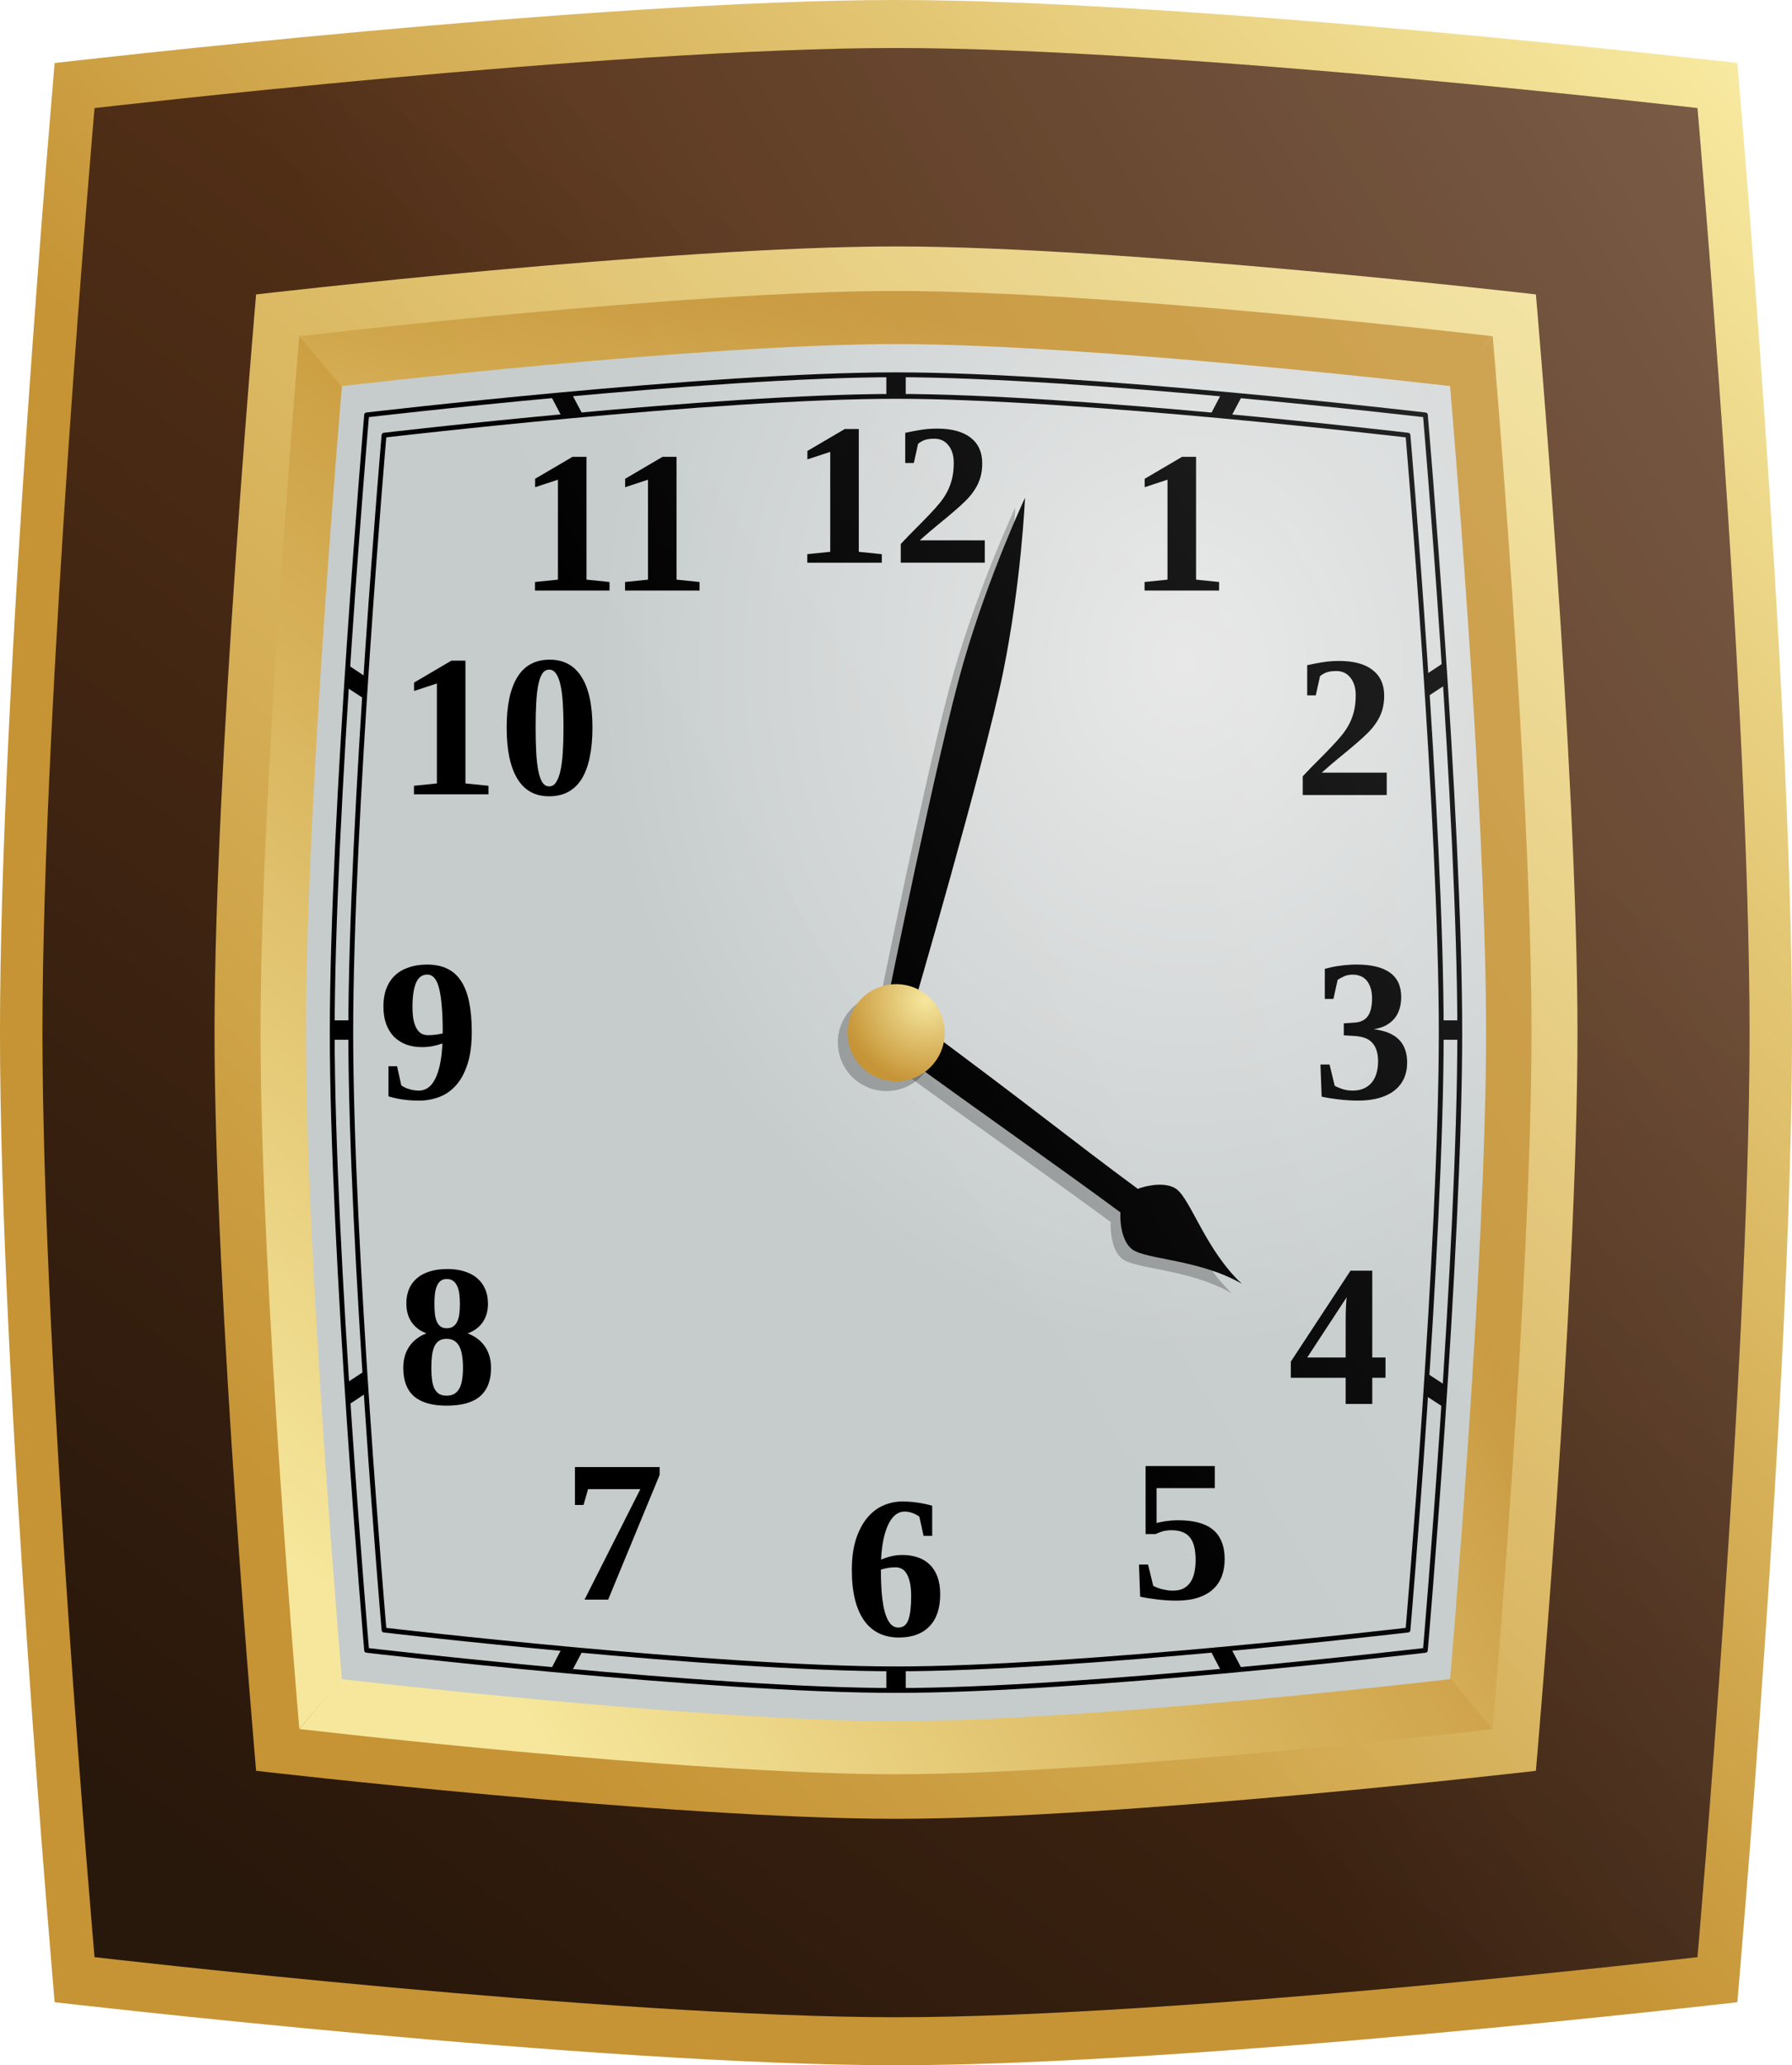
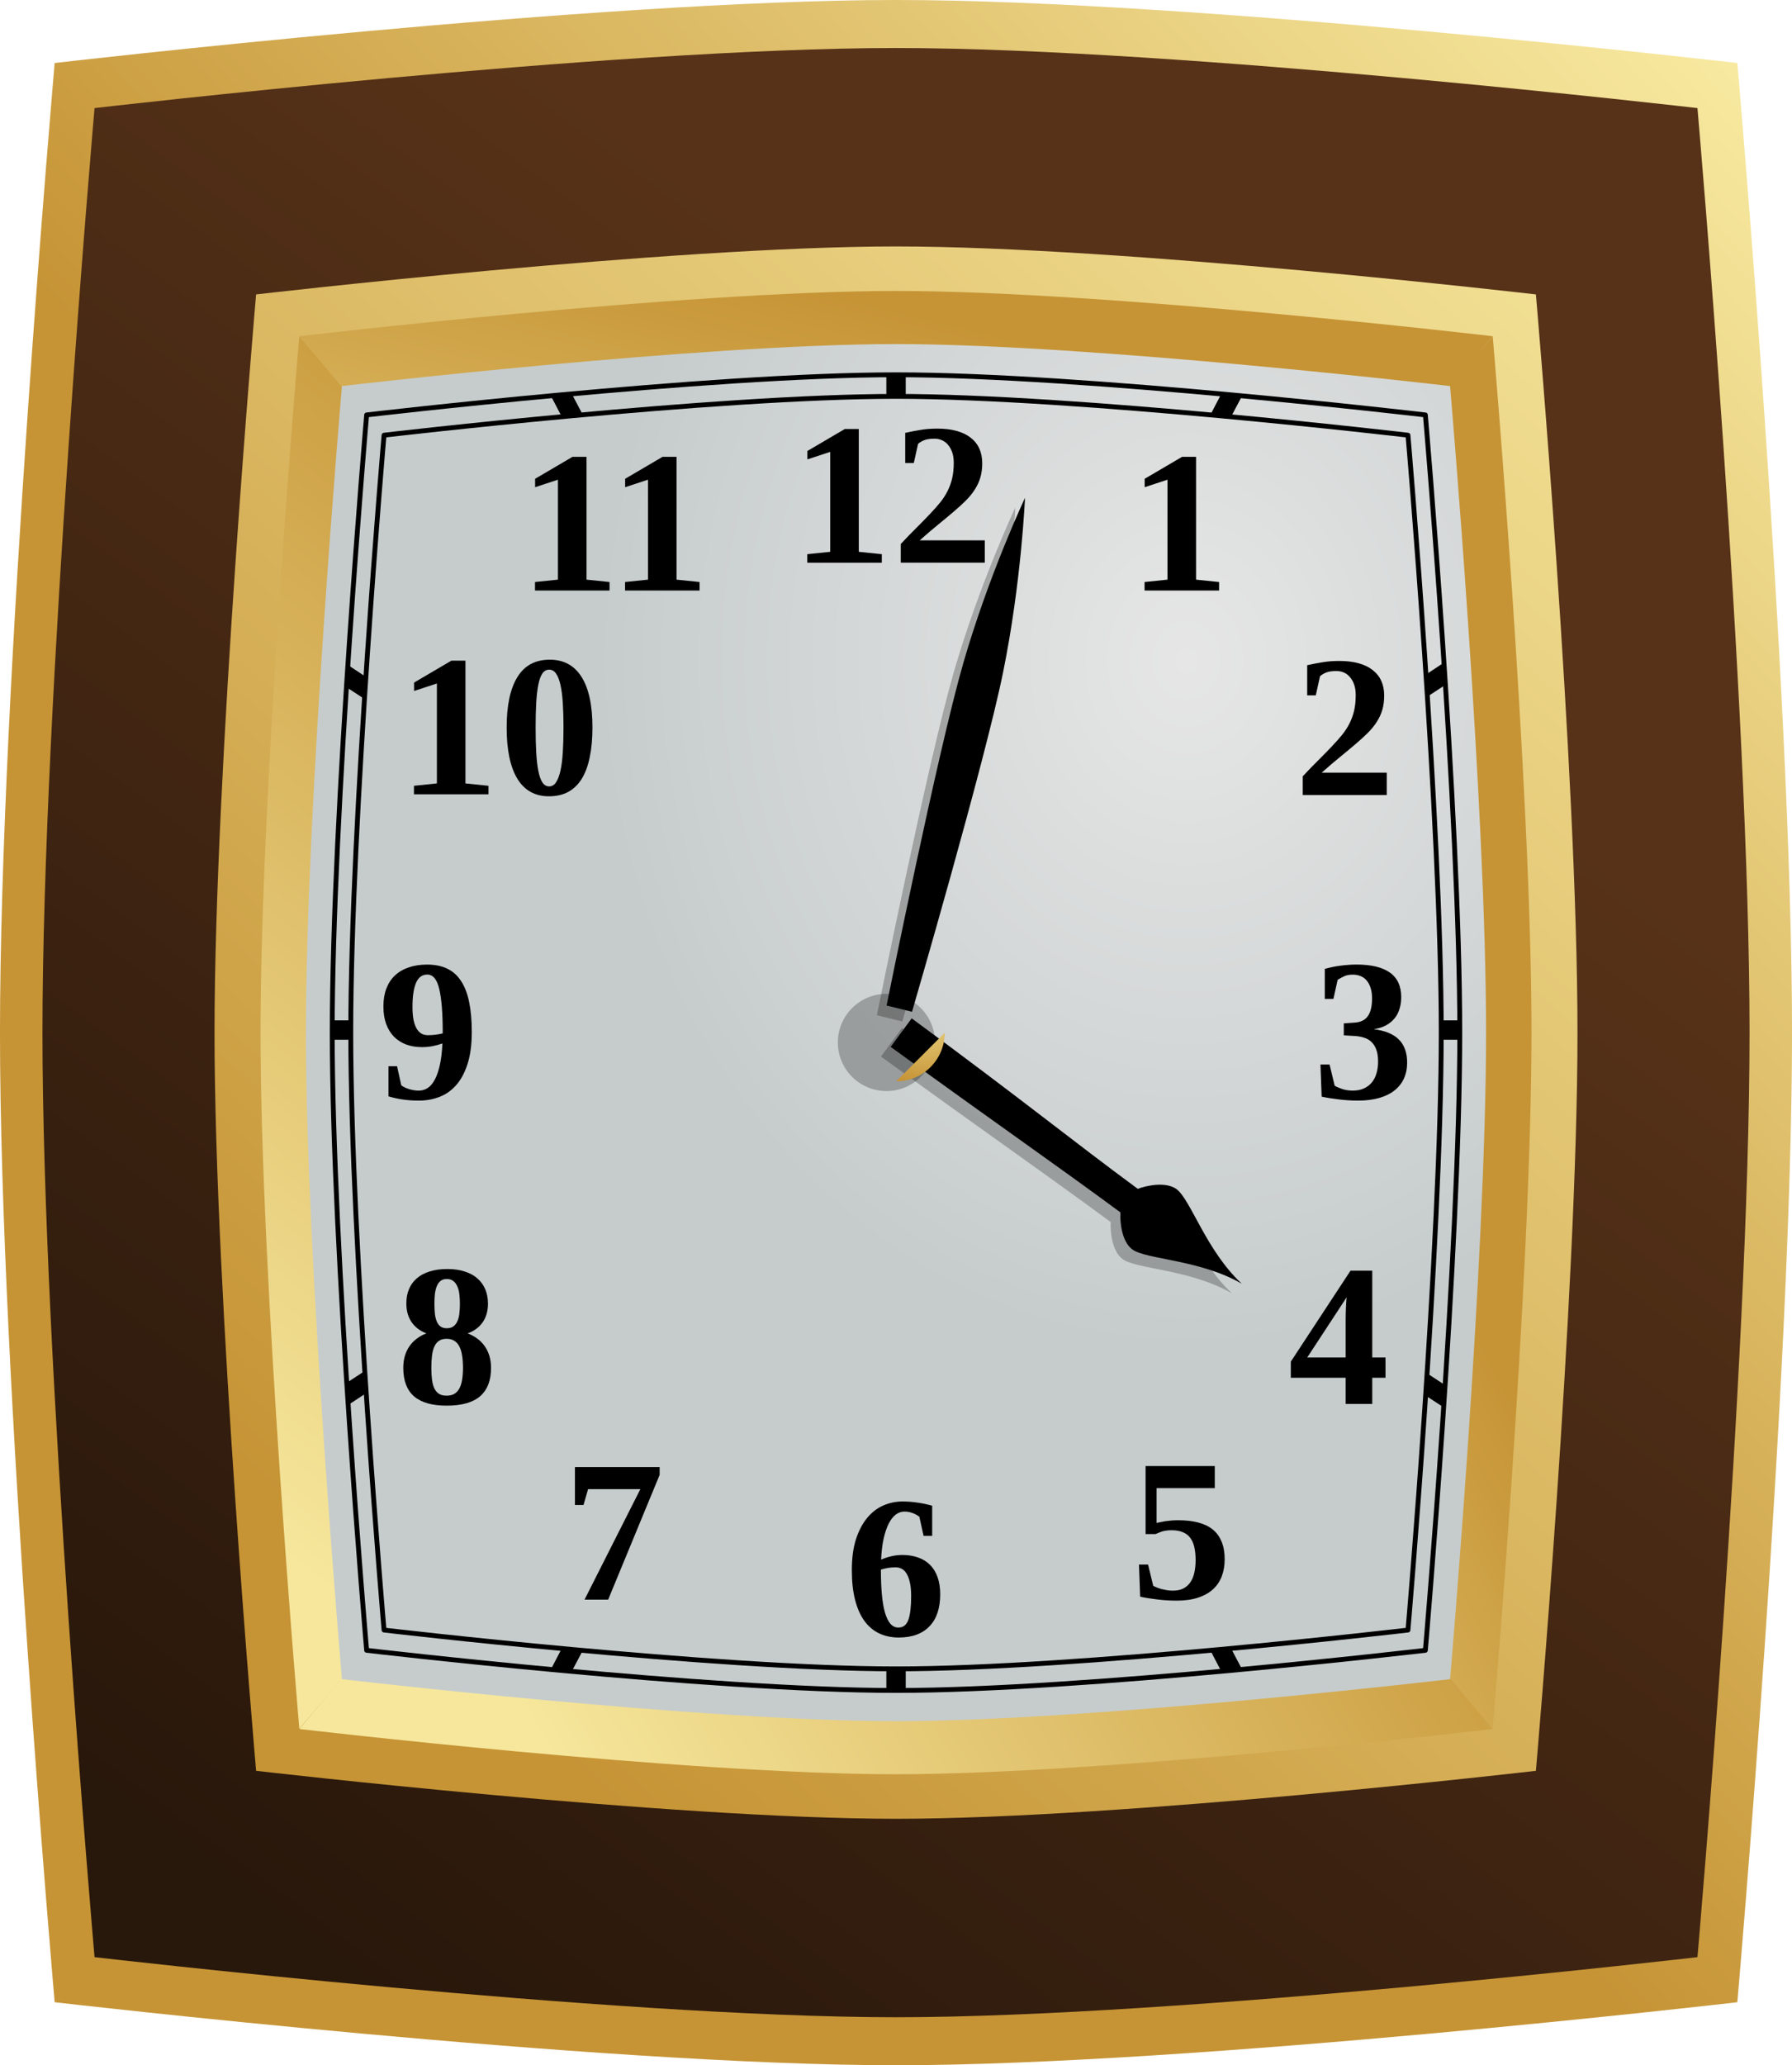
<svg xmlns="http://www.w3.org/2000/svg" xmlns:ns1="http://sodipodi.sourceforge.net/DTD/sodipodi-0.dtd" xmlns:ns2="http://www.inkscape.org/namespaces/inkscape" xmlns:xlink="http://www.w3.org/1999/xlink" id="svg2" ns1:docname="clock.svg" viewBox="0 0 369.8 426.06" ns2:export-xdpi="90" version="1.1" ns2:export-ydpi="90" ns2:version="0.48.2 r9819">
  <title id="title7968">A clock with a wooden/metal frame</title>
  <ns1:namedview id="base" fit-margin-left="0" ns2:zoom="1" borderopacity="1.0" ns2:current-layer="layer3" ns2:cx="184.90099" ns2:cy="213.02806" ns2:window-maximized="1" showgrid="false" fit-margin-right="0" ns2:guide-bbox="true" showguides="true" bordercolor="#666666" ns2:window-x="0" ns2:window-y="-1" fit-margin-bottom="0" ns2:window-width="1024" ns2:pageopacity="0.0" ns2:pageshadow="2" pagecolor="#ffffff" ns2:document-units="px" ns2:window-height="715" fit-margin-top="0">
    <ns2:grid id="grid4082" enabled="true" visible="true" snapvisiblegridlinesonly="true" type="xygrid" empspacing="5" />
  </ns1:namedview>
  <defs id="defs4">
    <linearGradient id="linearGradient7891">
      <stop id="stop7893" style="stop-color:#f6e79c" offset="0" />
      <stop id="stop7895" style="stop-color:#c69435" offset="1" />
    </linearGradient>
    <linearGradient id="linearGradient4045" y2="401.44" gradientUnits="userSpaceOnUse" x2="461.89" y1="675.44" x1="258.61" ns2:collect="always">
      <stop id="stop4041" style="stop-color:#28170b" offset="0" />
      <stop id="stop4043" style="stop-color:#573218" offset="1" />
    </linearGradient>
    <radialGradient id="radialGradient4053" gradientUnits="userSpaceOnUse" cy="205.59" cx="188" gradientTransform="matrix(1.717 4.5224e-7 -4.5139e-7 1.713 -133.85 -147.65)" r="10.5" ns2:collect="always">
      <stop id="stop4049" style="stop-color:#f6e79d" offset="0" />
      <stop id="stop4051" style="stop-color:#c69435" offset="1" />
    </radialGradient>
    <filter id="filter4093" height="1.216" width="1.216" y="-.108" x="-.108" ns2:collect="always">
      <feGaussianBlur id="feGaussianBlur4095" stdDeviation="0.945" ns2:collect="always" />
    </filter>
    <filter id="filter4153" height="1.137" width="1.509" y="-.069" x="-.254" ns2:collect="always">
      <feGaussianBlur id="feGaussianBlur4155" stdDeviation="3.028" ns2:collect="always" />
    </filter>
    <filter id="filter4169" height="1.251" width="1.19" y="-.125" x="-.095" ns2:collect="always">
      <feGaussianBlur id="feGaussianBlur4171" stdDeviation="2.862" ns2:collect="always" />
    </filter>
    <radialGradient id="radialGradient4237" gradientUnits="userSpaceOnUse" cy="424.43" cx="445.75" gradientTransform="matrix(1 0 0 1.167 0 -81.659)" r="121.77" ns2:collect="always">
      <stop id="stop4233" style="stop-color:#e6e6e6" offset="0" />
      <stop id="stop4235" style="stop-color:#c6cccc" offset="1" />
    </radialGradient>
    <mask id="mask6826" maskUnits="userSpaceOnUse">
      <path id="path6828" ns1:nodetypes="czczczczc" style="fill:#ffffff" ns2:connector-curvature="0" d="m634.36 291.71s106.68-12.396 165.39-12.396c58.712 0 165.39 12.396 165.39 12.396s10.749 123.02 10.749 190.73c0 67.709-10.749 190.73-10.749 190.73s-106.68 12.396-165.39 12.396c-58.712 0-165.39-12.396-165.39-12.396s-10.749-123.02-10.749-190.73c0-67.709 10.749-190.73 10.749-190.73z" />
    </mask>
    <linearGradient id="linearGradient6842" y2="438.44" gradientUnits="userSpaceOnUse" x2="334.89" y1="305.44" x1="555.61" ns2:collect="always">
      <stop id="stop6838" style="stop-color:#ffffff" offset="0" />
      <stop id="stop6840" style="stop-color:#ffffff;stop-opacity:0" offset="1" />
    </linearGradient>
    <linearGradient id="linearGradient6850" y2="267.44" xlink:href="#linearGradient4460-4" gradientUnits="userSpaceOnUse" x2="600.65" y1="494.44" x1="353.85" ns2:collect="always" />
    <linearGradient id="linearGradient6858" y2="260.44" xlink:href="#linearGradient4460-4" gradientUnits="userSpaceOnUse" x2="607.39" y1="612.44" x1="286.11" ns2:collect="always" />
    <linearGradient id="linearGradient7133" y2="461.42" xlink:href="#linearGradient7891" gradientUnits="userSpaceOnUse" x2="459.25" gradientTransform="translate(-200.85 -277.41)" y1="525.59" x1="334.23" ns2:collect="always" />
    <linearGradient id="linearGradient7135" y2="398.36" xlink:href="#linearGradient7891" gradientUnits="userSpaceOnUse" x2="396.19" gradientTransform="matrix(-1 0 0 1 570.65 -277.41)" y1="577.33" x1="538.77" ns2:collect="always" />
    <linearGradient id="linearGradient7137" y2="465.46" xlink:href="#linearGradient7891" gradientUnits="userSpaceOnUse" x2="474.61" gradientTransform="matrix(1 0 0 -1 0 980.95)" y1="363.9" x1="301.08" ns2:collect="always" />
    <linearGradient id="linearGradient7139" y2="366.02" xlink:href="#linearGradient7891" gradientUnits="userSpaceOnUse" x2="487.55" gradientTransform="translate(-200.85 -277.41)" y1="503.76" x1="453.88" ns2:collect="always" />
    <linearGradient id="linearGradient4460-4">
      <stop id="stop4462-2" style="stop-color:#c69435" offset="0" />
      <stop id="stop4464-0" style="stop-color:#fff7b1" offset="1" />
    </linearGradient>
  </defs>
  <g id="layer4" ns2:label="frame" ns2:groupmode="layer">
    <path id="rect4067" style="fill:url(#linearGradient6850)" d="m212.13 290.41s111.98-13 173.62-13c61.634 0 173.62 13 173.62 13s11.284 129.02 11.284 200.03c0 71.009-11.284 200.03-11.284 200.03s-111.98 13-173.62 13c-61.634 0-173.62-13-173.62-13s-11.284-129.02-11.284-200.03c0-71.009 11.284-200.03 11.284-200.03z" ns1:nodetypes="czczczczc" ns2:connector-curvature="0" transform="translate(-200.85 -277.41)" />
    <path id="path4072" style="fill:url(#linearGradient4045)" d="m220.36 299.71s106.68-12.396 165.39-12.396c58.712 0 165.39 12.396 165.39 12.396s10.749 123.02 10.749 190.73c0 67.709-10.749 190.73-10.749 190.73s-106.68 12.396-165.39 12.396c-58.712 0-165.39-12.396-165.39-12.396s-10.749-123.02-10.749-190.73c0-67.709 10.749-190.73 10.749-190.73z" ns1:nodetypes="czczczczc" transform="translate(-200.85 -277.41)" ns2:connector-curvature="0" />
    <g id="g6807" mask="url(#mask6826)" transform="translate(-614.85 -269.41)">
      <path id="path6631" style="stroke:#784421;stroke-width:1.5;fill:none" d="m660.85 257.47c6.969 12.88 10.172 27.769 9.116 42.376-1.056 14.606-6.367 28.88-15.116 40.624-1.167 1.567-2.418 3.135-3 5-0.615 1.971-0.424 4.112 0.079 6.114 0.503 2.002 1.305 3.915 1.921 5.886 2.209 7.065 1.971 14.666 1.034 22.008-0.937 7.343-2.551 14.605-3.034 21.992-0.501 7.667 0.225 15.356 1 23 1.939 19.125 4.08 39.129-3 57-0.661 1.669-1.4 3.308-2 5-2.027 5.713-2.427 11.89-2.102 17.943 0.325 6.053 1.351 12.043 2.102 18.057 2.318 18.564 2.008 37.399 0 56-1.114 10.316-2.745 20.772-1 31 0.871 5.104 2.566 10.024 4 15 6.622 22.978 7.66 47.545 3 71" ns2:connector-curvature="0" ns2:path-effect="#path-effect6633" ns2:original-d="m 660.84901,257.46555 c -0.57842,27.09329 -6,57.2716 -6,83 0,1.15673 -3,3.41609 -3,5 0,4.08875 0.26282,8.52564 2,12 3.65647,7.31294 -2,35.57176 -2,44 0,5.96821 3.18947,16.4316 1,23 -5.61474,16.84422 0.51895,39.40526 -3,57 -0.35204,1.7602 -2,3.20495 -2,5 0,10.26553 2.64342,25.42632 0,36 -4.33268,17.3307 0,38.46205 0,56 0,6.40284 -4.65231,23.69538 -1,31 1.64694,3.29388 4,10.34073 4,15 0,12.22075 -0.30753,61.07743 3,71" />
      <path id="path6639" style="stroke:#784421;stroke-width:1px;fill:none" d="m758.85 244.47c-5.625 28.616-5.965 58.262-1 87 0.922 5.338 2.028 10.664 2.349 16.072 0.321 5.408-0.179 10.965-2.349 15.928-0.896 2.049-2.063 3.969-3 6-3.048 6.606-3.541 14.128-2.981 21.382 0.56 7.254 2.116 14.394 2.981 21.618 2.027 16.939 0.228 34.087-2 51-2.937 22.292-6.59 45.221-1 67 2.025 7.888 5.263 15.65 5.117 23.793-0.073 4.072-1.043 8.196-3.275 11.602-2.232 3.406-5.812 6.024-9.843 6.605-0.533 0.077-1.072 0.119-1.595 0.25-0.522 0.131-1.036 0.359-1.405 0.75-0.3 0.317-0.491 0.728-0.582 1.154-0.091 0.427-0.087 0.87-0.029 1.302 0.115 0.865 0.435 1.689 0.611 2.544 0.272 1.315 0.198 2.685-0.092 3.996-0.29 1.31-0.793 2.566-1.374 3.776-1.163 2.419-2.655 4.692-3.533 7.229-1.054 3.044-1.174 6.318-1.339 9.534-0.165 3.217-0.402 6.501-1.661 9.466-1.648 3.881-4.874 6.829-7.372 10.225-1.249 1.698-2.336 3.549-2.9 5.58s-0.573 4.264 0.272 6.195c0.214 0.489 0.48 0.954 0.686 1.446 0.206 0.492 0.354 1.022 0.314 1.554-0.032 0.425-0.183 0.835-0.399 1.202-0.216 0.367-0.494 0.694-0.794 0.997-0.599 0.606-1.288 1.127-1.808 1.801-0.527 0.685-0.861 1.507-1.027 2.356-0.166 0.848-0.169 1.722-0.077 2.582 0.183 1.719 0.737 3.373 1.104 5.063 1.114 5.132 0.484 10.485-0.609 15.622-1.093 5.136-2.645 10.181-3.391 15.378-1.357 9.46 0.048 19.299 4 28" ns2:connector-curvature="0" ns2:path-effect="#path-effect6641" ns2:original-d="m 758.84901,244.46555 c 3.91288,28.74286 0.70505,58.01419 -1,87 -0.57289,9.73918 2.54232,22.67817 0,32 -0.58835,2.15728 -2.45767,3.8307 -3,6 -3.13022,12.5209 0,29.98582 0,43 0,17.5041 -2,33.78999 -2,51 0,18.53613 1.93658,49.3805 -1,67 -0.95967,5.75802 -6.61009,39.68348 -8,42 -0.54233,0.90388 -2.36754,0.15673 -3,1 -0.22727,0.30303 0.15152,4.24243 0,5 -0.90329,4.51647 -5,10.88405 -5,15 0,6.13413 -0.89678,12.69035 -3,19 -2.19658,6.58973 -10,14.37603 -10,22 0,1.05409 1.20672,1.96638 1,3 -0.32686,1.6343 -2.59577,2.3831 -3,4 -0.78024,3.12096 0.52915,6.82512 0,10 -1.77937,10.67623 -4,21.90687 -4,31 0,8.93461 4,19.06328 4,28" />
      <path id="path6643" style="stroke:#5b3419;stroke-width:1px;fill:none" d="m730.85 724.47c4.727-36.248 8.728-72.591 12-109 0.277-3.082 0.574-6.254 2-9 1.206-2.322 3.135-4.172 5.022-5.983s3.805-3.678 4.978-6.017c1.288-2.57 1.579-5.519 1.632-8.393 0.054-2.874-0.106-5.771 0.368-8.607 0.547-3.272 1.946-6.395 4-9 2.587-3.28 6.107-5.666 9.351-8.298 3.244-2.632 6.365-5.726 7.649-9.702 0.665-2.057 0.8-4.261 0.588-6.413s-0.764-4.257-1.447-6.308c-1.366-4.102-3.265-8.045-4.14-12.279-1.084-5.245-0.544-10.672 0-16 4.838-47.349 9.652-95.853-2-142-5.282-20.921-13.897-41.072-16.702-62.466-1.402-10.697-1.306-21.693 1.405-32.135s8.152-20.324 16.297-27.398c4.652-4.04 10.132-7.123 16-9" ns2:connector-curvature="0" ns2:path-effect="#path-effect6645" ns2:original-d="m 730.84901,724.46555 c 0.42198,-37.64636 -3.74497,-77.51006 12,-109 1.10442,-2.20884 0.67285,-7.00927 2,-9 2.95106,-4.42658 7.58555,-7.17109 10,-12 2.26831,-4.53661 -0.33625,-12.3275 2,-17 1.8091,-3.61819 4,-4.78669 4,-9 0,-3.05425 13.91708,-11.83416 17,-18 3.04634,-6.09268 -2.73947,-20.47894 -5,-25 -1.46468,-2.92935 0,-12.76392 0,-16 0,-46.47174 -2,-95.38178 -2,-142 0,-40.34046 1,-83.63679 1,-122 0,-3.18601 13.2239,-10.38805 16,-9" />
      <path id="path6647" style="stroke:#784421;stroke-width:2;fill:none" d="m811.85 248.47c2.886 25.929 2.211 52.253-2 78-0.976 5.967-2.145 11.955-2 18 0.032 1.334 0.128 2.672 0 4-0.21 2.178-1.021 4.27-2.144 6.149-1.123 1.879-2.551 3.557-4.065 5.138-3.027 3.161-6.458 6.011-8.791 9.714-3.554 5.641-4.172 12.683-3.504 19.316 0.668 6.633 2.509 13.092 3.504 19.684 3.195 21.17-2.425 42.598-3 64-0.313 11.669 0.878 23.327 1 35 0.209 20.017-2.725 39.995-2 60 0.339 9.352 1.476 18.657 2 28 1.234 22.013-0.927 44.304 3 66 3.192 17.636 10.431 34.526 21 49" ns1:nodetypes="cssssssssssc" ns2:connector-curvature="0" ns2:path-effect="#path-effect6649" ns2:original-d="m 811.84901,248.46555 c 1.36709,25.52949 3.0145,52.9275 -2,78 -1.2754,6.37698 -2,11.35701 -2,18 0,1.33333 1.33333,4 0,4 -1.19686,0 -13.72189,14.60945 -15,21 -2.3866,11.93299 0,26.72159 0,39 0,21.66228 -0.88674,42.86737 -3,64 -1.03415,10.34146 4.42912,24.71263 1,35 -3.7247,11.17411 -2,46.06884 -2,60 0,7.86128 3.53983,20.30085 2,28 -4.69854,23.49272 6.97613,42.14322 3,66 -2.47066,14.82394 21,34.47006 21,49" />
      <path id="path6651" style="stroke:#7d4722;stroke-width:1px;fill:none" d="m832.85 714.47c-7.461-69.487-5.775-139.95 5-209 2.381-15.256 5.198-30.895 2-46-0.912-4.306-2.315-8.61-2-13 0.272-3.802 1.815-7.377 3-11 5.119-15.656 3.616-32.608 2-49-0.82-8.321-1.656-16.646-2-25-0.398-9.66-0.137-19.333 0-29 0.401-28.345-0.266-56.705-2-85" ns2:connector-curvature="0" ns2:path-effect="#path-effect6653" ns2:original-d="m 832.84901,714.46555 c 2.49073,-69.65017 -1.58621,-139.84484 5,-209 1.4693,-15.4276 -0.0423,-30.68235 2,-46 3.03026,-22.72696 -2,7.51826 -2,-13 0,-3.80058 2.5803,-7.22266 3,-11 1.81858,-16.36723 -0.70219,-32.78686 2,-49 1.39063,-8.34379 -0.40915,-17.04576 -2,-25 -1.76454,-8.82272 0,-20.03237 0,-29 0,-10.91174 4.32278,-78.67722 -2,-85" />
      <path id="path6655" style="stroke:#784421;stroke-width:1px;fill:none" d="m879.85 245.47v128c0 14.344-1.747 28.763 0 43 1.435 11.694 5.961 22.789 8.109 34.373 1.074 5.792 1.547 11.747 0.717 17.579-0.83 5.832-3.019 11.553-6.827 16.048-1.081 1.276-2.305 2.478-3 4-0.569 1.246-0.746 2.645-0.671 4.013 0.075 1.367 0.395 2.71 0.786 4.023 0.781 2.625 1.859 5.226 1.885 7.964 0.029 3.084-1.277 6.002-2 9-1.177 4.881-0.802 9.988-0.315 14.985 0.487 4.997 1.077 10.053 0.315 15.015-0.962 6.263-4.014 11.983-6 18-3.199 9.69-3.602 20.037-4.762 30.176-1.16 10.138-3.255 20.558-9.238 28.824-1.413 1.952-3.044 3.788-4 6-1.409 3.26-1.2 6.96-0.974 10.505 0.225 3.544 0.415 7.249-1.026 10.495-1.357 3.057-3.993 5.325-6 8-4.041 5.385-5.448 12.375-5.277 19.105 0.171 6.731 1.793 13.328 3.277 19.895 1.874 8.29 3.541 16.627 5 25" ns2:connector-curvature="0" ns2:path-effect="#path-effect6657" ns2:original-d="m 879.84901,245.46555 c 0,42.66667 0,85.33333 0,128 0,13.96743 -1.54315,29.11165 0,43 1.81149,16.30344 5.51418,52.77189 2,68 -0.37477,1.62399 -2.65078,2.37033 -3,4 -4.82894,22.53508 2,0.24318 2,16 0,3.07318 -1.59384,5.95378 -2,9 -1.28984,9.67379 1.91554,20.42229 0,30 -1.21801,6.09007 -5.37415,11.74152 -6,18 -1.89156,18.91561 -5.9967,41.39273 -14,59 -0.99466,2.18825 -3.17855,3.74102 -4,6 -2.22245,6.11174 -0.4474,14.78959 -2,21 -0.80845,3.23381 -4.68694,4.93619 -6,8 -1.57283,3.66993 -3.07667,36.30832 -2,39 2.6468,6.617 8.4685,18.06301 5,25" />
      <path id="path6659" style="stroke:#864c25;stroke-width:1px;fill:none" d="m889.85 712.47c16.78-46.886 18.903-98.902 6-147-2.338-8.714-5.158-17.319-6.747-26.201-1.588-8.881-1.901-18.175 0.747-26.799 0.862-2.809 2.029-5.516 2.903-8.322 0.874-2.805 1.455-5.762 1.097-8.678-0.296-2.414-1.219-4.697-2-7-3.499-10.322-4.14-21.918 0-32 0.965-2.349 2.177-4.598 3-7 1.31-3.822 1.596-7.93 1.401-11.966-0.195-4.035-0.858-8.031-1.401-12.034-3.993-29.445-1.507-59.324 0-89 0.857-16.869 1.448-34.048 7-50 3.054-8.775 7.566-17.033 10-26 1.587-5.849 2.265-11.945 2-18" ns1:nodetypes="cssssssssssc" ns2:connector-curvature="0" ns2:path-effect="#path-effect6661" ns2:original-d="m 889.84901,712.46555 c -1.4356,-48.88254 6,-97.92634 6,-147 0,-17.15683 -8.26479,-36.01406 -6,-53 0.76938,-5.77035 4,-11.17858 4,-17 0,-2.4267 -1.699,-4.59203 -2,-7 -1.09592,-8.76739 -1.86,-23.32001 0,-32 0.53191,-2.48224 2.46809,-4.51776 3,-7 1.52868,-7.13386 0,-16.64113 0,-24 0,-28.9883 -3.38422,-60.23415 0,-89 1.97502,-16.78768 4.45917,-33.48461 7,-50 0.56916,-3.69952 10,-25.1763 10,-26 0,-6.6073 2,-11.23271 2,-18" />
      <path id="path6663" style="stroke:#784421;stroke-width:2;fill:none" d="m937.85 263.47c-2.081 12.203-2.419 24.702-1 37 0.541 4.692 1.339 9.393 1.072 14.108-0.133 2.358-0.537 4.712-1.351 6.928-0.814 2.217-2.048 4.296-3.721 5.963-1.004 1-2.165 1.855-3 3-0.832 1.141-1.297 2.525-1.445 3.929-0.148 1.404 0.012 2.828 0.348 4.199 0.671 2.742 2.025 5.26 3.098 7.871 3.838 9.348 4.021 19.793 3.106 29.857-0.915 10.063-2.87 20.041-3.106 30.143-0.164 7 0.5 14.016 0 21-1.052 14.701-7.363 28.848-17 40-1.943 2.248-4.024 4.39-5.731 6.822s-3.045 5.215-3.269 8.178c-0.126 1.67 0.103 3.343 0.249 5.011 0.146 1.668 0.205 3.377-0.249 4.989-0.53 1.881-1.721 3.497-2.913 5.046s-2.431 3.113-3.087 4.954c-0.676 1.899-0.686 3.97-0.515 5.978s0.514 4.006 0.515 6.022c0.003 3.288-0.902 6.509-1.971 9.618-1.069 3.11-2.313 6.172-3.029 9.382-1.602 7.178-0.487 14.663-1 22-0.566 8.096-3.111 15.933-4 24-0.877 7.959-0.131 15.994 0 24 0.183 11.197-0.886 22.585-5 33-0.933 2.361-2.017 4.66-3 7-6.193 14.74-8.291 31.177-6 47" ns1:nodetypes="csssssssssssssssssc" ns2:connector-curvature="0" ns2:path-effect="#path-effect6665" ns2:original-d="m 937.84901,263.46555 c 0.6372,12.51101 -1,24.88213 -1,37 0,2.89731 -2.95207,23.85621 -4,27 -0.44721,1.34164 -3,1.58579 -3,3 0,4.66378 1.21233,11.27401 2,16 3.1508,18.90483 0,40.86089 0,60 0,6.29493 1.22427,14.87863 0,21 -2.67379,13.36894 -10.62789,28.0523 -17,40 -0.31956,0.59918 -8.65693,13.54196 -9,15 -0.76346,3.24473 0.95783,6.80725 0,10 -1.11701,3.72336 -4.97718,6.24967 -6,10 -1.05247,3.85906 0.36214,8.01643 0,12 -3.07037,33.77409 -0.50623,-12.45638 -5,19 -1.03816,7.26713 -0.0895,14.71578 -1,22 -1.00597,8.04772 -3.23107,15.92619 -4,24 -0.74171,7.78799 1.10958,16.23296 0,24 -1.27533,8.92728 -2.59282,24.57486 -5,33 -0.39052,1.36684 -3,5.11438 -3,7 0,3.4967 -14.0211,65.46836 -6,47" />
      <path id="path6667" style="stroke:#784421;stroke-width:1px;fill:none" d="m942.85 712.47c-1.308-12.622-1.976-25.31-2-38-0.02-10.698 0.419-21.42 2-32 1.962-13.127 5.664-25.934 8-39 7.67-42.906 0.41-86.888-6-130-2.577-17.334-4.942-35.513 1-52 2.797-7.76 7.374-14.913 9-23 0.911-4.532 0.858-9.194 1.237-13.802 0.379-4.607 1.247-9.321 3.763-13.198 1.923-2.963 4.69-5.259 7.115-7.829 1.212-1.285 2.35-2.653 3.235-4.182 0.885-1.529 1.512-3.228 1.65-4.99 0.146-1.865-0.257-3.729-0.742-5.536-0.485-1.807-1.056-3.604-1.258-5.464-0.328-3.018 0.327-6.042 0.734-9.05s0.544-6.197-0.734-8.95c-1.302-2.803-3.873-4.758-6-7-4.843-5.105-7.555-12.173-7.369-19.207 0.185-7.035 3.265-13.949 8.369-18.793" ns1:nodetypes="csssssssssssc" ns2:path-effect="#path-effect6669" ns2:connector-curvature="0" ns2:original-d="m 942.84901,712.46555 c 0.6972,-12.85006 -0.42336,-25.38688 -2,-38 -1.35213,-10.81707 0.69233,-21.53866 2,-32 1.55872,-12.4698 8,-26.42778 8,-39 0,-42.96144 -10.72552,-87.47033 -6,-130 1.88103,-16.92928 -2.05077,-35.22076 1,-52 1.03697,-5.70333 7.75834,-17.61946 9,-23 2.25812,-9.78519 -0.22753,-17.59045 5,-27 3.22399,-5.80318 10.79405,-9.76431 12,-17 0.55049,-3.30296 -1.47038,-7.82226 -2,-11 -0.77363,-4.64177 2.14287,-13.71427 0,-18 -1.39452,-2.78903 -5.17843,-3.71371 -6,-7 -2.43247,-9.72989 -3.47819,-29.04362 1,-38" />
      <path id="path6671" style="stroke:#784421;stroke-width:1px;fill:none" d="m787.85 246.47c-3.059 11.751-4.741 23.86-5 36-0.192 9.013 0.392 18.093-1 27-1.43 9.15-4.901 17.833-7.658 26.674-2.757 8.841-4.827 18.184-3.342 27.326 0.493 3.034 1.371 5.991 2 9 2.535 12.118 0.993 24.659 0 37-1.98 24.602-1.73 49.32-2 74-0.285 26.043-1.154 52.111-4 78-0.439 3.991-0.925 7.985-1 12-0.206 11.053 2.704 21.949 3 33 0.161 6-0.45 12.015 0 18 0.511 6.788 2.374 13.389 4 20 1.405 5.713 2.647 11.565 2.234 17.434-0.206 2.935-0.833 5.854-2.018 8.547-1.185 2.693-2.94 5.155-5.216 7.019-0.966 0.791-2.039 1.491-2.759 2.51-0.36 0.51-0.623 1.098-0.691 1.718-0.067 0.62 0.073 1.274 0.449 1.772 0.287 0.38 0.69 0.651 1.068 0.94 0.378 0.289 0.75 0.619 0.932 1.06 0.119 0.288 0.148 0.609 0.112 0.919-0.036 0.31-0.134 0.61-0.263 0.895-0.257 0.569-0.627 1.077-0.947 1.613-0.32 0.536-0.589 1.107-0.736 1.713-0.147 0.606-0.166 1.236-0.166 1.86v27" ns2:connector-curvature="0" ns2:path-effect="#path-effect6673" ns2:original-d="m 787.84901,246.46555 c 2.27416,12.47417 -3.51152,24.09217 -5,36 -1.11708,8.93663 0.11708,18.06338 -1,27 -2.26774,18.14196 -11,35.6884 -11,54 0,3.07318 1.59384,5.95378 2,9 1.5792,11.84399 0,25.06368 0,37 0,24.48416 1.0302,49.75839 -2,74 -3.27659,26.2127 -4,51.659 -4,78 0,3.06678 -1.31898,9.12916 -1,12 1.17329,10.55966 1.22817,22.36904 3,33 0.96208,5.77248 -1.41419,12.34322 0,18 1.39386,5.57544 4,14.96566 4,20 0,10.01605 -2.55023,23.20093 -5,33 -0.25143,1.0057 -3,5.78768 -3,6 0,0.94281 1.47702,1.21554 2,2 1.59697,2.39545 -2,5.48073 -2,7 0,8.33977 0,17.92742 0,27" />
      <path id="path6675" style="stroke:#784421;stroke-width:1px;fill:none" d="m690.85 728.47c1.634-16.755 3.97-33.441 7-50 3.365-18.391 7.585-36.618 11-55 7.114-38.293 10.675-78.031 2-116-1.369-5.994-3.04-11.927-4-18-2.658-16.818 0.224-33.975 0-51-0.215-16.378-3.294-32.955 0-49 0.684-3.332 1.641-6.618 2-10 0.885-8.331-1.894-16.622-2-25-0.085-6.757 1.567-13.396 3-20 4.913-22.637 7.347-46.079 4-69-0.34-2.331-0.733-4.761 0-7 0.477-1.458 1.431-2.757 2.68-3.649 1.249-0.892 2.786-1.373 4.32-1.351" ns2:connector-curvature="0" ns2:path-effect="#path-effect6677" ns2:original-d="m 690.84901,728.46555 c 3.87149,-15.88093 5.09441,-33.48491 7,-50 2.12898,-18.45117 9.20389,-36.44024 11,-55 3.50556,-36.22414 5.1462,-79.81867 2,-116 -0.53246,-6.12325 -3.32125,-11.89123 -4,-18 -1.83577,-16.52196 0,-34.37757 0,-51 0,-16.03653 -1.67633,-33.07487 0,-49 0.35586,-3.38067 2,-6.60065 2,-10 0,-24.11325 -5.54973,3.39784 -2,-25 3.95783,-31.66261 3,11.17102 3,-20 0,-25.03653 -0.67346,-45.6327 4,-69 0.36299,-1.81493 -0.78321,-5.43358 0,-7 0.87265,-1.7453 5.07092,-4.03546 7,-5" />
      <path id="path6679" style="stroke:#663a1d;stroke-width:1px;fill:none" d="m657.85 264.47c2.98 8.288 3.826 17.333 2.434 26.029-1.391 8.697-5.017 17.026-10.434 23.971-1.949 2.499-4.187 4.937-5 8-0.472 1.78-0.425 3.654-0.281 5.489s0.382 3.673 0.281 5.511c-0.211 3.808-1.854 7.363-3 11-2.371 7.524-2.635 15.559-2.156 23.434 0.478 7.874 1.676 15.692 2.156 23.566 1.307 21.433-2.715 42.78-6 64-7.317 47.273-11.041 95.261-8 143 0.849 13.328 2.224 26.647 2 40-0.14 8.339-0.903 16.709 0 25 0.439 4.032 1.27 8.01 2 12 2.715 14.834 4.056 29.92 4 45" ns2:connector-curvature="0" ns2:path-effect="#path-effect6681" ns2:original-d="m 657.84901,264.46555 c -0.69623,16.96094 -4.2957,33.33066 -8,50 -0.81091,3.64909 -4.33825,4.69125 -5,8 -0.71197,3.55983 1.01158,6.95369 0,11 -0.6873,2.74918 -3,8.80939 -3,11 0,8.89299 3.25515,40.48971 0,47 -10.01322,20.02643 -1.54191,41.70956 -6,64 -8.93683,44.68416 -8,96.18605 -8,143 0,12.47675 2,26.61591 2,40 0,5.63057 -2.5938,19.8124 0,25 1.56289,3.12579 0.32005,9.48007 2,12 6.64162,9.96243 4,31.66908 4,45" />
      <path id="path6795" style="stroke:#784421;stroke-width:1px;fill:#4e2d15" d="m762 150.06c3.488 13.843 2.421 28.794-3 42-1.075 2.62-2.327 5.206-2.811 7.996-0.242 1.395-0.287 2.835-0.013 4.224 0.274 1.389 0.876 2.728 1.824 3.78 0.765 0.85 1.746 1.5 2.82 1.893 1.074 0.392 2.239 0.527 3.376 0.409 2.275-0.236 4.397-1.499 5.803-3.302 1.004-1.288 1.656-2.83 2.011-4.424 0.355-1.594 0.421-3.242 0.328-4.873-0.185-3.261-0.993-6.455-1.34-9.703-1.014-9.505 1.948-18.941 5-28 0.908-2.697 1.837-5.439 1.931-8.283 0.047-1.422-0.121-2.86-0.594-4.202-0.473-1.342-1.258-2.586-2.337-3.514-0.912-0.785-2.004-1.325-3-2-1.001-0.678-1.903-1.489-2.859-2.229-0.956-0.74-1.986-1.417-3.141-1.771-1.559-0.478-3.302-0.322-4.752 0.425s-2.588 2.076-3.104 3.623c-0.516 1.547-0.402 3.294 0.309 4.761 0.711 1.467 2.013 2.638 3.546 3.191" ns2:path-effect="#path-effect6797" transform="translate(200.85 277.41)" ns2:original-d="m 762,150.05612 c -7.37746,12.49116 -3,28.54913 -3,42 0,6.79423 -1.30786,16 -1,16 0.0212,0 11.70008,-0.70007 12,-1 2.8082,-2.8082 1,-16.015 1,-19 0,-9.89912 7.73965,-17.0414 5,-28 -0.0754,-0.30164 -4.97144,-16 -1,-16 0.43406,0 -1.36471,0.45294 -3,-2 -1.90601,-2.85901 -0.5536,-6.7232 -6,-4 -3.43569,1.71785 -4.69525,8.52378 -4,12 z" ns2:connector-curvature="0" />
      <path id="path6799" style="stroke:#784421;stroke-width:1px;fill:none" d="m473 432.06c-1.433-5.579-2.437-11.268-3-17-0.718-7.31-0.718-14.69 0-22 0.627-6.383 1.797-12.7 3-19 0.36-1.887 0.728-3.789 1.471-5.561 0.743-1.772 1.897-3.426 3.529-4.439 1.496-0.928 3.333-1.263 5.075-1.007 1.742 0.256 3.382 1.086 4.681 2.273s2.263 2.723 2.854 4.382c0.591 1.658 0.815 3.437 0.746 5.196-0.138 3.518-1.426 6.9-3.058 10.02-1.632 3.12-3.617 6.043-5.3 9.136-4.416 8.118-6.683 17.393-6.508 26.632 0.174 9.24 2.789 18.422 7.508 26.368" ns1:nodetypes="csssssc" ns2:path-effect="#path-effect6801" transform="translate(200.85 277.41)" ns2:original-d="m 473,432.05612 c -4.02975,-6.44813 -3,-9.47977 -3,-17 0,-6.30255 1.97452,-16.07644 0,-22 -0.68998,-2.06995 -0.57501,-15.42499 3,-19 3.05991,-3.05991 5,-11.14291 5,-10 0,14.32928 -1.44907,17.10186 5,30 2.05936,4.11873 1,43.22714 1,53" ns2:connector-curvature="0" />
      <path id="path6803" style="stroke:#784421;stroke-width:1px;fill:#4b2b15" d="m469-28.944c-2.891 8.734-2.53 18.504 1 27 2.002 4.82 4.962 9.194 7 14 4.904 11.565 4.117 24.831 1 37-0.422 1.649-0.888 3.301-1 5-0.167 2.528 0.455 5.034 1.054 7.496 0.599 2.462 1.185 4.982 0.946 7.504-0.228 2.398-1.188 4.654-1.984 6.928-0.796 2.274-1.443 4.701-1.016 7.072 0.151 0.841 0.434 1.651 0.663 2.474s0.406 1.675 0.337 2.526c-0.1 1.225-0.705 2.36-1.466 3.325-0.761 0.965-1.68 1.791-2.534 2.675-1.139 1.179-2.173 2.477-2.923 3.935-0.75 1.458-1.208 3.087-1.166 4.726s0.61 3.287 1.708 4.504c0.549 0.609 1.225 1.105 1.979 1.429 0.754 0.323 1.584 0.471 2.402 0.406 1.433-0.113 2.767-0.876 3.751-1.925 0.983-1.049 1.641-2.368 2.097-3.731 0.912-2.728 1.064-5.682 2.153-8.343 1.302-3.183 3.867-5.752 5-9 0.668-1.916 0.803-3.985 0.666-6.01-0.137-2.025-0.538-4.021-0.917-6.014-0.379-1.994-0.738-4.001-0.79-6.029-0.052-2.029 0.214-4.094 1.041-5.947 0.792-1.777 2.065-3.294 3-5 1.978-3.61 2.35-7.918 1.875-12.007-0.48-4.092-1.74-8.041-2.88-11.997-2.73-9.515-4.76-19.3-4.95-29.198-0.19-9.898 1.52-19.949 5.95-28.802 1.409-2.816 3.086-5.499 5-8" ns2:path-effect="#path-effect6805" transform="translate(200.85 277.41)" ns2:original-d="m 469,-28.943878 c 3.79861,4.868686 -1.53392,21.9321645 1,26.9999998 2.11287,4.2257457 5.37897,9.1369125 7,14.0000002 2.486,7.457997 1,27.514106 1,37 0,1.228742 -1.66968,2.990968 -1,5 1.13368,3.401034 2.80716,12.578535 2,15 -1.62872,4.886146 -3,8.907437 -3,14 0,1.680108 1,3.644917 1,5 0,2.978591 -2.65022,3.975336 -4,6 -0.60206,0.903086 1.07909,14.539548 2,14.999998 10.03741,5.01871 6.56538,-11.130766 8,-13.999998 0.76124,-1.522473 5,-7.640174 5,-9 0,-6.816822 -2.4019,-16.794298 0,-24 0.49634,-1.489007 3,-3.426915 3,-5 0,-6.002098 -1,-16.384458 -1,-24 0,-20.50481 1,-43.27269 1,-58 0,-1.569414 2.30479,-2.609588 5,-8" ns2:connector-curvature="0" />
    </g>
    <path id="path4074" style="fill:url(#linearGradient6858)" d="m253.7 338.15s85.176-9.897 132.05-9.897c46.879 0 132.05 9.897 132.05 9.897s8.582 98.227 8.582 152.29c0 54.062-8.582 152.29-8.582 152.29s-85.176 9.897-132.05 9.897c-46.879 0-132.05-9.897-132.05-9.897s-8.582-98.227-8.582-152.29c0-54.062 8.582-152.29 8.582-152.29z" ns1:nodetypes="czczczczc" ns2:connector-curvature="0" transform="translate(-200.85 -277.41)" />
    <g id="g7127" transform="translate(-200.85 -277.45)">
      <path id="path4076-8" style="fill:url(#linearGradient7133)" d="m308.04 69.401s8.003 92.64 8.003 143.63c0 50.987-8.003 143.63-8.003 143.63-70.043-81.462-122.27-143.63-122.27-143.63s50.348-60.368 122.27-143.63z" ns1:nodetypes="czccc" ns2:connector-curvature="0" transform="translate(200.85 277.41)" />
      <path id="path7111" style="fill:url(#linearGradient7135)" d="m61.767 69.401s-8.003 92.64-8.003 143.63c0 50.987 8.003 143.63 8.003 143.63 70.043-81.462 122.27-143.63 122.27-143.63s-50.348-60.368-122.27-143.63z" ns1:nodetypes="czccc" transform="translate(200.85 277.41)" ns2:connector-curvature="0" />
      <path id="path7115" d="m262.62 634.14s79.422 9.334 123.13 9.334c43.712 0 123.13-9.334 123.13-9.334-78.478-93.655-123.13-144.59-123.13-144.59s-41.741 47.545-123.13 144.59z" ns1:nodetypes="czccc" style="fill:url(#linearGradient7137)" ns2:connector-curvature="0" />
      <path id="path4076-7" style="fill:url(#linearGradient7139)" d="m61.767 69.401s79.422-9.334 123.13-9.334c43.712 0 123.13 9.334 123.13 9.334-78.478 93.655-123.13 144.59-123.13 144.59s-41.741-47.545-123.13-144.59z" ns1:nodetypes="czccc" ns2:connector-curvature="0" transform="translate(200.85 277.41)" />
    </g>
  </g>
  <g id="layer1" ns2:label="quadrant" ns2:groupmode="layer" transform="translate(-200.85 -277.41)">
    <path id="path4037" d="m271.41 357.06s73.748-8.668 114.34-8.668c40.59 0 114.34 8.668 114.34 8.668s7.431 86.028 7.431 133.38c0 47.348-7.431 133.38-7.431 133.38s-73.748 8.668-114.34 8.668c-40.59 0-114.34-8.668-114.34-8.668s-7.431-86.028-7.431-133.38c0-47.348 7.431-133.38 7.431-133.38z" ns1:nodetypes="czczczczc" style="fill:url(#radialGradient4237)" ns2:connector-curvature="0" />
    <g id="text4149" style="fill:#000000" transform="scale(1 1)">
      <path id="path7927" d="m378.07 391.25 4.752 0.489v1.754h-15.378v-1.754l4.732-0.489v-20.62l-4.711 1.55v-1.734l7.71-4.528h2.896v25.332" />
      <path id="path7929" d="m404.07 393.49h-17.336v-3.855c1.169-1.251 2.25-2.366 3.243-3.345 0.993-0.993 1.89-1.91 2.692-2.753 0.816-0.857 1.536-1.666 2.162-2.427 0.625-0.775 1.142-1.57 1.55-2.386 0.421-0.829 0.741-1.713 0.959-2.651 0.218-0.938 0.326-2.006 0.326-3.202-0-0.829-0.109-1.55-0.326-2.162-0.218-0.625-0.51-1.142-0.877-1.55-0.354-0.421-0.768-0.734-1.244-0.938-0.476-0.204-0.979-0.306-1.509-0.306-0.843 0-1.516 0.088-2.019 0.265-0.503 0.177-0.965 0.442-1.387 0.795l-0.877 3.957h-1.774v-6.221c1.088-0.245 2.148-0.449 3.182-0.612 1.047-0.177 2.182-0.265 3.406-0.265 3.005 0 5.303 0.619 6.894 1.856 1.604 1.237 2.407 2.998 2.407 5.282-0 1.088-0.129 2.074-0.388 2.957-0.258 0.87-0.639 1.693-1.142 2.468-0.49 0.775-1.101 1.53-1.836 2.264-0.734 0.734-1.584 1.509-2.55 2.325-0.952 0.816-2.012 1.7-3.182 2.651-1.169 0.952-2.434 2.033-3.794 3.243h13.42v4.609" />
    </g>
    <g id="text4153" style="fill:#000000" transform="scale(1 1)">
      <path id="path7932" d="m447.67 396.99 4.752 0.489v1.754h-15.378v-1.754l4.732-0.489v-20.62l-4.711 1.55v-1.734l7.71-4.528h2.896v25.332" />
    </g>
    <g id="text4157" style="fill:#000000" transform="scale(1 1)">
      <path id="path7935" d="m487.02 441.42h-17.336v-3.855c1.169-1.251 2.25-2.366 3.243-3.345 0.993-0.993 1.89-1.91 2.692-2.753 0.816-0.857 1.536-1.666 2.162-2.427 0.625-0.775 1.142-1.571 1.55-2.386 0.421-0.829 0.741-1.713 0.959-2.651 0.218-0.938 0.326-2.006 0.326-3.202-0-0.829-0.109-1.55-0.326-2.162-0.218-0.625-0.51-1.142-0.877-1.55-0.354-0.421-0.768-0.734-1.244-0.938-0.476-0.204-0.979-0.306-1.509-0.306-0.843 0-1.516 0.088-2.019 0.265-0.503 0.177-0.965 0.442-1.387 0.795l-0.877 3.957h-1.774v-6.221c1.088-0.245 2.148-0.449 3.182-0.612 1.047-0.177 2.182-0.265 3.406-0.265 3.005 0 5.303 0.619 6.894 1.856 1.604 1.237 2.407 2.998 2.407 5.282-0 1.088-0.129 2.074-0.388 2.957-0.258 0.87-0.639 1.693-1.142 2.468-0.49 0.775-1.101 1.53-1.836 2.264-0.734 0.734-1.584 1.509-2.55 2.325-0.952 0.816-2.012 1.7-3.182 2.651-1.169 0.952-2.434 2.033-3.794 3.243h13.42v4.609" />
    </g>
    <g id="text4161" style="fill:#000000" transform="scale(1 1)">
      <path id="path7938" d="m491.23 496.61c-0 1.237-0.224 2.345-0.673 3.325-0.449 0.965-1.108 1.788-1.978 2.468-0.857 0.666-1.91 1.176-3.161 1.53-1.251 0.354-2.679 0.53-4.283 0.53-1.387 0-2.726-0.082-4.018-0.245-1.292-0.15-2.468-0.34-3.529-0.571l-0.245-6.629h1.876l1.061 4.385c0.435 0.245 0.972 0.476 1.611 0.693 0.653 0.204 1.353 0.306 2.101 0.306 0.897 0 1.672-0.15 2.325-0.449 0.653-0.299 1.196-0.714 1.632-1.244 0.435-0.53 0.755-1.163 0.959-1.897 0.218-0.734 0.326-1.536 0.326-2.407-0-0.979-0.122-1.795-0.367-2.447-0.245-0.666-0.578-1.196-0.999-1.591-0.422-0.408-0.925-0.7-1.509-0.877-0.571-0.19-1.183-0.306-1.836-0.347l-2.366-0.143v-2.468l2.284-0.163c1.21-0.082 2.101-0.523 2.672-1.326 0.585-0.816 0.877-2.04 0.877-3.671-0-0.829-0.102-1.55-0.306-2.162-0.19-0.612-0.462-1.122-0.816-1.53-0.34-0.408-0.755-0.707-1.244-0.897-0.49-0.204-1.02-0.306-1.591-0.306-0.734 0-1.339 0.116-1.815 0.347-0.462 0.218-0.904 0.456-1.326 0.714l-0.877 3.957h-1.774v-6.221c0.489-0.122 0.979-0.238 1.468-0.347 0.489-0.109 0.999-0.197 1.53-0.265 0.53-0.082 1.088-0.143 1.673-0.184 0.585-0.054 1.217-0.082 1.897-0.082 3.005 0 5.289 0.551 6.853 1.652s2.345 2.794 2.345 5.079c-0 0.857-0.116 1.659-0.347 2.407-0.218 0.734-0.557 1.387-1.02 1.958-0.462 0.571-1.054 1.054-1.774 1.448-0.707 0.381-1.55 0.646-2.529 0.795 2.339 0.286 4.072 0.999 5.201 2.142s1.693 2.719 1.693 4.732" />
    </g>
    <g id="text4165" style="fill:#000000" transform="scale(1 1)">
      <path id="path7941" d="m484.03 561.64v5.405h-5.486v-5.405h-11.32v-3.325l12.319-18.764h4.487v17.907h2.733v4.181h-2.733m-5.486-12.278c-0-0.353 0.007-0.727 0.02-1.122 0.014-0.394 0.027-0.782 0.041-1.163 0.027-0.394 0.048-0.761 0.061-1.101 0.027-0.354 0.054-0.666 0.082-0.938l-8.138 12.421h7.934v-8.097" />
    </g>
    <g id="text4169" style="fill:#000000" transform="scale(1 1)">
      <path id="path7944" d="m444.01 591.04c1.564 0 2.937 0.156 4.12 0.469 1.196 0.313 2.196 0.795 2.998 1.448 0.802 0.653 1.407 1.489 1.815 2.509 0.421 1.006 0.632 2.21 0.632 3.61-0 1.292-0.197 2.461-0.591 3.508-0.394 1.047-0.999 1.944-1.815 2.692-0.816 0.748-1.849 1.326-3.1 1.734-1.237 0.408-2.699 0.612-4.385 0.612-1.387 0-2.726-0.082-4.018-0.245-1.292-0.15-2.468-0.34-3.529-0.571l-0.245-6.629h1.876l1.061 4.385c0.218 0.122 0.483 0.245 0.795 0.367 0.313 0.122 0.646 0.231 0.999 0.326 0.367 0.082 0.741 0.156 1.122 0.224 0.394 0.054 0.775 0.082 1.142 0.082 0.857 0 1.577-0.15 2.162-0.449 0.598-0.313 1.081-0.741 1.448-1.285 0.381-0.557 0.653-1.217 0.816-1.978 0.177-0.775 0.265-1.632 0.265-2.57-0-1.02-0.088-1.917-0.265-2.692-0.177-0.775-0.462-1.421-0.857-1.938-0.394-0.517-0.911-0.904-1.55-1.163-0.625-0.258-1.401-0.388-2.325-0.388-0.408 0-0.775 0.027-1.101 0.082-0.313 0.041-0.598 0.102-0.857 0.184-0.245 0.082-0.476 0.17-0.693 0.265-0.218 0.095-0.428 0.184-0.632 0.265h-2.04v-14.032h14.277v4.548h-12.013v7.179c0.245-0.054 0.51-0.109 0.795-0.163 0.286-0.068 0.605-0.129 0.959-0.184 0.367-0.054 0.775-0.102 1.224-0.143 0.449-0.041 0.952-0.061 1.509-0.061" />
    </g>
    <g id="text4173" style="fill:#000000" transform="scale(1 1)">
      <path id="path7947" d="m394.87 606.34c-0 1.414-0.184 2.672-0.551 3.773-0.367 1.101-0.918 2.033-1.652 2.794-0.721 0.761-1.611 1.339-2.672 1.734-1.061 0.394-2.284 0.591-3.671 0.591-1.523 0-2.889-0.292-4.1-0.877-1.197-0.585-2.209-1.455-3.039-2.611-0.829-1.169-1.462-2.617-1.897-4.344-0.435-1.74-0.653-3.766-0.653-6.078 0-2.475 0.286-4.603 0.857-6.384 0.585-1.781 1.36-3.25 2.325-4.405 0.965-1.156 2.074-2.006 3.325-2.55 1.264-0.544 2.577-0.816 3.936-0.816 1.061 0 2.128 0.082 3.202 0.245 1.088 0.163 2.067 0.374 2.937 0.632v6.221h-1.774l-0.877-3.957c-0.435-0.326-0.918-0.585-1.448-0.775-0.517-0.19-1.061-0.286-1.632-0.286-0.625 0-1.217 0.204-1.774 0.612-0.544 0.408-1.027 1.02-1.448 1.836-0.422 0.816-0.775 1.849-1.061 3.1-0.272 1.237-0.449 2.692-0.53 4.365 0.693-0.299 1.394-0.53 2.101-0.693 0.721-0.177 1.489-0.265 2.305-0.265 1.183 0 2.25 0.17 3.202 0.51 0.965 0.326 1.788 0.829 2.468 1.509 0.68 0.666 1.203 1.509 1.571 2.529 0.367 1.02 0.551 2.216 0.551 3.59m-8.627 6.833c0.993 0 1.679-0.537 2.06-1.611 0.381-1.074 0.571-2.685 0.571-4.834-0-1.156-0.088-2.114-0.265-2.876-0.177-0.775-0.415-1.394-0.714-1.856-0.286-0.462-0.619-0.782-0.999-0.959-0.381-0.19-0.775-0.286-1.183-0.286-0.625 0-1.169 0.041-1.632 0.122-0.462 0.082-0.945 0.197-1.448 0.347v0.102c-0 1.904 0.068 3.59 0.204 5.058s0.347 2.706 0.632 3.712c0.299 1.006 0.673 1.774 1.122 2.305 0.462 0.517 1.013 0.775 1.652 0.775" />
    </g>
    <g id="text4177" style="fill:#000000" transform="scale(1 1)">
      <path id="path7950" d="m321.27 587.88h-1.774v-7.812h17.479v1.611l-10.626 25.739h-4.875l11.524-22.802h-10.789l-0.938 3.263" />
    </g>
    <g id="text4181" style="fill:#000000" transform="scale(1 1)">
      <path id="path7953" d="m301.55 546.37c-0 1.496-0.367 2.774-1.101 3.834-0.734 1.047-1.768 1.808-3.1 2.284 0.721 0.272 1.38 0.625 1.978 1.061 0.598 0.435 1.108 0.952 1.53 1.55 0.421 0.585 0.748 1.258 0.979 2.019 0.231 0.748 0.347 1.577 0.347 2.488-0 2.583-0.748 4.528-2.244 5.833-1.482 1.305-3.794 1.958-6.935 1.958-2.978 0-5.215-0.639-6.71-1.917-1.482-1.292-2.223-3.25-2.223-5.874 0-0.897 0.109-1.72 0.326-2.468 0.231-0.761 0.551-1.435 0.959-2.019 0.421-0.598 0.925-1.115 1.509-1.55 0.585-0.449 1.244-0.809 1.978-1.081-1.319-0.503-2.339-1.278-3.059-2.325-0.721-1.047-1.081-2.332-1.081-3.855 0-1.074 0.177-2.046 0.53-2.917 0.367-0.884 0.904-1.632 1.611-2.244 0.707-0.625 1.591-1.101 2.651-1.428 1.061-0.34 2.284-0.51 3.671-0.51 1.346 0 2.536 0.17 3.569 0.51 1.047 0.326 1.924 0.802 2.631 1.428 0.721 0.625 1.264 1.38 1.632 2.264 0.367 0.87 0.551 1.856 0.551 2.957m-5.16 13.237c-0-0.965-0.061-1.815-0.184-2.55-0.109-0.748-0.299-1.373-0.571-1.876-0.258-0.517-0.605-0.904-1.04-1.163-0.422-0.272-0.952-0.408-1.591-0.408-0.625 0-1.142 0.136-1.55 0.408-0.394 0.258-0.714 0.646-0.959 1.163-0.231 0.503-0.394 1.129-0.489 1.876-0.095 0.734-0.143 1.584-0.143 2.55-0 0.925 0.048 1.747 0.143 2.468 0.095 0.707 0.258 1.305 0.489 1.795 0.245 0.476 0.564 0.843 0.959 1.101 0.408 0.245 0.925 0.367 1.55 0.367 0.639 0 1.169-0.122 1.591-0.367 0.435-0.258 0.782-0.625 1.04-1.101 0.272-0.489 0.462-1.088 0.571-1.795 0.122-0.721 0.184-1.543 0.184-2.468m-0.632-13.237c-0-0.734-0.041-1.414-0.122-2.04-0.082-0.625-0.231-1.163-0.449-1.611-0.204-0.462-0.483-0.816-0.836-1.061-0.34-0.258-0.775-0.387-1.305-0.388-0.517 0-0.938 0.129-1.264 0.388-0.326 0.245-0.585 0.598-0.775 1.061-0.19 0.449-0.326 0.986-0.408 1.611-0.068 0.625-0.102 1.305-0.102 2.04-0 0.789 0.034 1.496 0.102 2.121 0.082 0.625 0.218 1.156 0.408 1.591 0.19 0.435 0.449 0.768 0.775 0.999 0.326 0.231 0.748 0.347 1.264 0.347 0.53 0 0.965-0.116 1.305-0.347 0.354-0.231 0.632-0.564 0.836-0.999 0.218-0.435 0.367-0.965 0.449-1.591 0.082-0.625 0.122-1.333 0.122-2.121" />
    </g>
    <g id="text4185" style="fill:#000000" transform="scale(1 1)">
      <path id="path7956" d="m279.97 485.05c-0-1.401 0.204-2.638 0.612-3.712 0.422-1.088 1.02-1.992 1.795-2.713 0.789-0.734 1.74-1.285 2.855-1.652 1.115-0.381 2.366-0.571 3.753-0.571 1.577 0 2.944 0.272 4.1 0.816 1.169 0.544 2.128 1.387 2.876 2.529 0.761 1.129 1.326 2.57 1.693 4.324 0.367 1.754 0.551 3.834 0.551 6.241-0 2.638-0.299 4.861-0.897 6.669-0.585 1.795-1.38 3.25-2.386 4.365-0.993 1.101-2.148 1.897-3.467 2.386-1.305 0.489-2.672 0.734-4.1 0.734-1.251 0-2.38-0.075-3.386-0.224-1.006-0.15-1.992-0.367-2.957-0.653v-6.221h1.774l0.877 3.957c0.476 0.34 1.04 0.605 1.693 0.795 0.666 0.19 1.305 0.286 1.917 0.286 0.639 0 1.237-0.17 1.795-0.51 0.557-0.354 1.047-0.918 1.468-1.693 0.435-0.775 0.789-1.774 1.061-2.998 0.286-1.237 0.469-2.747 0.551-4.528-0.653 0.231-1.326 0.415-2.019 0.551-0.693 0.136-1.428 0.204-2.203 0.204-1.183 0-2.264-0.177-3.243-0.53-0.965-0.367-1.802-0.897-2.509-1.591-0.693-0.707-1.237-1.584-1.632-2.631-0.381-1.047-0.571-2.257-0.571-3.63m5.996 0.082c-0 1.061 0.075 1.965 0.224 2.713 0.163 0.734 0.381 1.333 0.653 1.795 0.286 0.462 0.619 0.802 0.999 1.02 0.394 0.204 0.829 0.306 1.305 0.306 1.033 0 2.053-0.122 3.059-0.367v-0.286c-0-3.93-0.238-6.887-0.714-8.872-0.462-1.985-1.285-2.978-2.468-2.978-1.061 0-1.836 0.571-2.325 1.713-0.489 1.142-0.734 2.794-0.734 4.956" />
    </g>
    <g id="text4189" style="fill:#000000" transform="scale(1 1)">
      <path id="path7959" d="m296.9 439.03 4.752 0.489v1.754h-15.378v-1.754l4.732-0.489v-20.62l-4.711 1.55v-1.734l7.71-4.528h2.896v25.332" />
      <path id="path7961" d="m323.11 427.49c-0 2.284-0.184 4.31-0.551 6.078-0.354 1.768-0.897 3.256-1.632 4.467-0.734 1.197-1.666 2.108-2.794 2.733-1.129 0.612-2.461 0.918-3.998 0.918-2.883 0-5.058-1.21-6.527-3.63-1.468-2.42-2.203-5.942-2.203-10.565 0-4.528 0.734-7.988 2.203-10.381 1.468-2.407 3.698-3.61 6.69-3.61 2.883 0 5.072 1.19 6.567 3.569 1.496 2.366 2.244 5.84 2.244 10.422m-5.976 0c-0-1.89-0.048-3.576-0.143-5.058-0.095-1.482-0.258-2.733-0.489-3.753-0.231-1.02-0.537-1.795-0.918-2.325-0.367-0.53-0.836-0.795-1.407-0.795-0.571 0-1.04 0.265-1.407 0.795-0.354 0.53-0.632 1.305-0.836 2.325-0.204 1.02-0.347 2.271-0.428 3.753-0.082 1.482-0.122 3.168-0.122 5.058-0 1.904 0.041 3.61 0.122 5.119 0.082 1.496 0.224 2.767 0.428 3.814 0.204 1.033 0.483 1.829 0.836 2.386 0.367 0.557 0.836 0.836 1.407 0.836 0.571 0 1.04-0.279 1.407-0.836 0.381-0.557 0.687-1.353 0.918-2.386 0.231-1.047 0.394-2.318 0.489-3.814 0.095-1.509 0.143-3.216 0.143-5.119" />
    </g>
    <g id="text4193" style="fill:#000000" transform="scale(1 1)">
      <path id="path7964" d="m321.88 396.99 4.752 0.489v1.754h-15.378v-1.754l4.732-0.489v-20.62l-4.711 1.55v-1.734l7.71-4.528h2.896v25.332" />
      <path id="path7966" d="m340.46 396.99 4.752 0.489v1.754h-15.378v-1.754l4.732-0.489v-20.62l-4.711 1.55v-1.734l7.71-4.528h2.896v25.332" />
    </g>
    <g id="g7387" ns2:transform-center-x="-10.509924" ns2:transform-center-y="-55.783439">
      <path id="path4097" style="opacity:.5;filter:url(#filter4153);fill:#000000" d="m410.37 382.12s-0.735 17.406-4.54 36.08-18.776 69.944-18.776 69.944l-5.247-1.292s10.539-52.361 15.836-70.668c5.298-18.307 12.727-34.065 12.727-34.065z" ns2:transform-center-x="-12.342683" ns1:nodetypes="czcczc" ns2:transform-center-y="-55.147942" ns2:connector-curvature="0" />
      <path id="rect3029" ns1:nodetypes="czcczc" d="m412.37 380.12s-0.735 17.406-4.54 36.08-18.776 69.944-18.776 69.944l-5.247-1.292s10.539-52.361 15.836-70.668c5.298-18.307 12.727-34.065 12.727-34.065z" ns2:transform-center-x="-12.342683" ns2:transform-center-y="-55.147942" ns2:connector-curvature="0" style="fill:#000000" />
    </g>
    <g id="g7391" ns2:transform-center-x="-33.146681" ns2:transform-center-y="25.87058">
      <path id="path4135" style="opacity:.5;filter:url(#filter4169);fill:#000000" d="m382.65 495.38c24.128 17.498 33.493 23.886 47.414 34.145-0.124 1.953 0.255 6.022 2.451 7.64 2.86 2.107 13.963 2.077 22.584 7.078-7.352-6.859-10.457-17.195-13.432-19.498-2.196-1.618-6.195-0.775-8.023-0.078-13.948-10.278-22.656-17.487-46.657-35.173z" ns1:nodetypes="cccccccc" ns2:transform-center-y="24.431265" ns2:connector-curvature="0" ns2:transform-center-x="-34.056027" />
      <path id="path3032" ns1:nodetypes="cccccccc" d="m384.65 493.38c24.128 17.498 33.493 23.886 47.414 34.145-0.124 1.953 0.255 6.022 2.451 7.64 2.86 2.107 13.963 2.077 22.584 7.078-7.352-6.859-10.457-17.195-13.432-19.498-2.196-1.618-6.195-0.775-8.023-0.078-13.948-10.278-22.656-17.487-46.657-35.173z" ns2:transform-center-x="-34.056027" ns2:transform-center-y="24.431265" ns2:connector-curvature="0" style="fill:#000000" />
    </g>
    <g id="g7370">
      <path id="path3039" d="m276.51 363.01s70.46-8.282 109.24-8.282 109.24 8.282 109.24 8.282 7.1 82.192 7.1 127.43c0 45.237-7.1 127.43-7.1 127.43s-70.46 8.282-109.24 8.282-109.24-8.282-109.24-8.282-7.1-82.192-7.1-127.43c0-45.237 7.1-127.43 7.1-127.43z" ns1:nodetypes="czczczczc" style="stroke-linejoin:round;stroke:#000000;stroke-linecap:round;fill:none" ns2:connector-curvature="0" />
      <path id="path3809" ns1:nodetypes="czczczczc" style="stroke-linejoin:round;stroke:#000000;stroke-linecap:round;fill:none" ns2:connector-curvature="0" d="m280.1 367.19s68.147-8.01 105.65-8.01c37.507 0 105.65 8.01 105.65 8.01s6.867 79.495 6.867 123.25c0 43.753-6.867 123.25-6.867 123.25s-68.147 8.01-105.65 8.01c-37.507 0-105.65-8.01-105.65-8.01s-6.867-79.495-6.867-123.25c0-43.753 6.867-123.25 6.867-123.25z" />
      <g id="g7354">
        <path id="path7352" ns2:connector-curvature="0" style="block-progression:tb;text-indent:0;color:#000000;text-transform:none;fill:#000000" transform="translate(200.85 277.41)" d="m115.94 86c1.128-0.106 0.906-0.112 2.062-0.219 0.717-0.066 1.554-0.121 2.281-0.188l-2.28-4.313c-0.717 0.065-1.542 0.122-2.25 0.188-1.156 0.107-0.934 0.112-2.062 0.219l2.25 4.312z" />
        <path id="path7350" ns2:connector-curvature="0" style="block-progression:tb;text-indent:0;color:#000000;text-transform:none;fill:#000000" transform="translate(200.85 277.41)" d="m75.281 144.25c0.097-1.504 0.153-3.117 0.25-4.594l-3.688-2.438c-0.097 1.478-0.185 3.09-0.281 4.594l3.719 2.438z" />
        <path id="path7348" ns2:connector-curvature="0" style="block-progression:tb;text-indent:0;color:#000000;text-transform:none;fill:#000000" transform="translate(200.85 277.41)" d="m72.406 214.5c-0.001-0.432-0.031-1.043-0.031-1.469 0-0.734 0.059-1.778 0.062-2.531h-3.812c-0.004 0.753-0.062 1.797-0.062 2.531 0 0.426 0.03 1.036 0.031 1.469h3.812z" />
        <path id="path7346" ns2:connector-curvature="0" style="block-progression:tb;text-indent:0;color:#000000;text-transform:none;fill:#000000" transform="translate(200.85 277.41)" d="m75.594 287.38c-0.098-1.47-0.153-3.095-0.25-4.594l-3.719 2.438c0.097 1.499 0.184 3.123 0.281 4.594l3.688-2.438z" />
        <path id="path7344" ns2:connector-curvature="0" style="block-progression:tb;text-indent:0;color:#000000;text-transform:none;fill:#000000" transform="translate(200.85 277.41)" d="m120.28 340.47c-0.727-0.066-1.564-0.121-2.281-0.188-1.157-0.107-0.934-0.112-2.062-0.219l-2.25 4.312c1.129 0.106 0.907 0.112 2.062 0.219 0.708 0.065 1.533 0.122 2.25 0.188l2.281-4.312z" />
        <path id="path7342" ns2:connector-curvature="0" style="block-progression:tb;text-indent:0;color:#000000;text-transform:none;fill:#000000" transform="translate(200.85 277.41)" d="m186.91 344.25c-0.628 0.004-1.388 0.031-2 0.031-0.612 0-1.372-0.027-2-0.031v4.438c0.627 0.004 1.388 0.062 2 0.062 0.613 0 1.371-0.058 2-0.062v-4.438z" />
        <path id="path7340" ns2:connector-curvature="0" style="block-progression:tb;text-indent:0;color:#000000;text-transform:none;fill:#000000" transform="translate(200.85 277.41)" d="m254.03 340.06c-1.226 0.116-0.99 0.103-2.25 0.219-0.638 0.059-1.385 0.098-2.031 0.156l2.25 4.31c0.656-0.06 1.414-0.097 2.062-0.156 1.26-0.116 1.023-0.103 2.25-0.219l-2.281-4.312z" />
        <path id="path7338" ns2:connector-curvature="0" style="block-progression:tb;text-indent:0;color:#000000;text-transform:none;fill:#000000" transform="translate(200.85 277.41)" d="m294.44 283.28c-0.098 1.506-0.152 3.148-0.25 4.625l3.688 2.406c0.098-1.468 0.184-3.098 0.281-4.594l-3.719-2.438z" />
        <path id="path7336" ns2:connector-curvature="0" style="block-progression:tb;text-indent:0;color:#000000;text-transform:none;fill:#000000" transform="translate(200.85 277.41)" d="m297.34 210.5c0.004 0.754 0.062 1.797 0.062 2.531 0 0.426-0.03 1.036-0.031 1.469h3.844c0.001-0.432 0.031-1.043 0.031-1.469 0-0.734-0.059-1.778-0.062-2.531h-3.844z" />
        <path id="path7334" ns2:connector-curvature="0" style="block-progression:tb;text-indent:0;color:#000000;text-transform:none;fill:#000000" transform="translate(200.85 277.41)" d="m294.25 139.16c0.098 1.474 0.153 3.092 0.25 4.594l3.719-2.438c-0.097-1.502-0.184-3.119-0.281-4.594l-3.688 2.438z" />
        <path id="path7332" ns2:connector-curvature="0" style="block-progression:tb;text-indent:0;color:#000000;text-transform:none;fill:#000000" transform="translate(200.85 277.41)" d="m249.75 85.625c0.646 0.059 1.393 0.097 2.031 0.156 1.26 0.116 1.024 0.103 2.25 0.219l2.281-4.312c-1.227-0.116-0.99-0.103-2.25-0.219-0.65-0.06-1.4-0.097-2.06-0.157l-2.25 4.312z" />
        <path id="path7305" ns2:connector-curvature="0" style="block-progression:tb;text-indent:0;color:#000000;text-transform:none;fill:#000000" transform="translate(200.85 277.41)" d="m184.91 77.312c-0.612 0-1.373 0.058-2 0.062v4.438c0.628-0.004 1.388-0.031 2-0.031 0.612 0 1.372 0.027 2 0.031v-4.438c-0.629-0.004-1.387-0.062-2-0.062z" />
      </g>
    </g>
    <g id="g7395">
      <path id="path4055" ns1:rx="10.5" ns1:ry="10.5" style="opacity:.5;filter:url(#filter4093);fill:#000000" ns1:type="arc" d="m193 211.56c0 5.799-4.701 10.5-10.5 10.5s-10.5-4.701-10.5-10.5 4.701-10.5 10.5-10.5 10.5 4.701 10.5 10.5z" transform="matrix(.955 0 0 .955 209.49 290.43)" ns1:cy="211.55612" ns1:cx="182.5" />
-       <path id="path4197" ns1:rx="10.5" ns1:ry="10.5" style="fill:url(#radialGradient4053)" ns1:type="arc" d="m193 211.56c0 5.799-4.701 10.5-10.5 10.5s-10.5-4.701-10.5-10.5 4.701-10.5 10.5-10.5 10.5 4.701 10.5 10.5z" transform="matrix(.955 0 0 .955 211.49 288.43)" ns1:cy="211.55612" ns1:cx="182.5" />
+       <path id="path4197" ns1:rx="10.5" ns1:ry="10.5" style="fill:url(#radialGradient4053)" ns1:type="arc" d="m193 211.56c0 5.799-4.701 10.5-10.5 10.5z" transform="matrix(.955 0 0 .955 211.49 288.43)" ns1:cy="211.55612" ns1:cx="182.5" />
    </g>
  </g>
  <g id="layer3" ns2:label="light" ns2:groupmode="layer">
-     <path id="path6834" style="opacity:.2;fill:url(#linearGradient6842)" d="m220.36 299.71s106.68-12.396 165.39-12.396c58.712 0 165.39 12.396 165.39 12.396s10.749 123.02 10.749 190.73c0 67.709-10.749 190.73-10.749 190.73s-106.68 12.396-165.39 12.396c-58.712 0-165.39-12.396-165.39-12.396s-10.749-123.02-10.749-190.73c0-67.709 10.749-190.73 10.749-190.73z" ns1:nodetypes="czczczczc" ns2:connector-curvature="0" transform="translate(-200.85 -277.41)" />
-   </g>
+     </g>
  <g id="layer2" ns1:insensitive="true" style="display:none" ns2:label="guides" ns2:groupmode="layer">
    <path id="path4084" style="stroke:#000000;stroke-width:1px;fill:none" d="m1 1.056 368 425" ns2:path-effect="#path-effect4086" ns2:connector-curvature="0" ns2:original-d="M 1,1.0561218 369,426.05612" />
    <path id="path4088" style="stroke:#000000;stroke-width:1px;fill:none" d="m369-0.944-369 430" ns1:nodetypes="cc" ns2:path-effect="#path-effect4090" ns2:connector-curvature="0" ns2:original-d="M 369,-0.94387817 0,429.05612" />
    <path id="path4092" style="stroke:#000000;stroke-width:1px;fill:none" d="m385.75 266.47v465" ns2:path-effect="#path-effect4094" ns2:connector-curvature="0" transform="translate(-200.85 -277.41)" ns2:original-d="m 385.75,266.46555 0,465" />
    <path id="path4096" style="stroke:#000000;stroke-width:1px;fill:none" d="m618.25 490.44h-465" ns2:connector-curvature="0" ns2:path-effect="#path-effect4098" transform="translate(-200.85 -277.41)" ns2:original-d="m 618.25,490.43749 -465,0" />
  </g>
</svg>